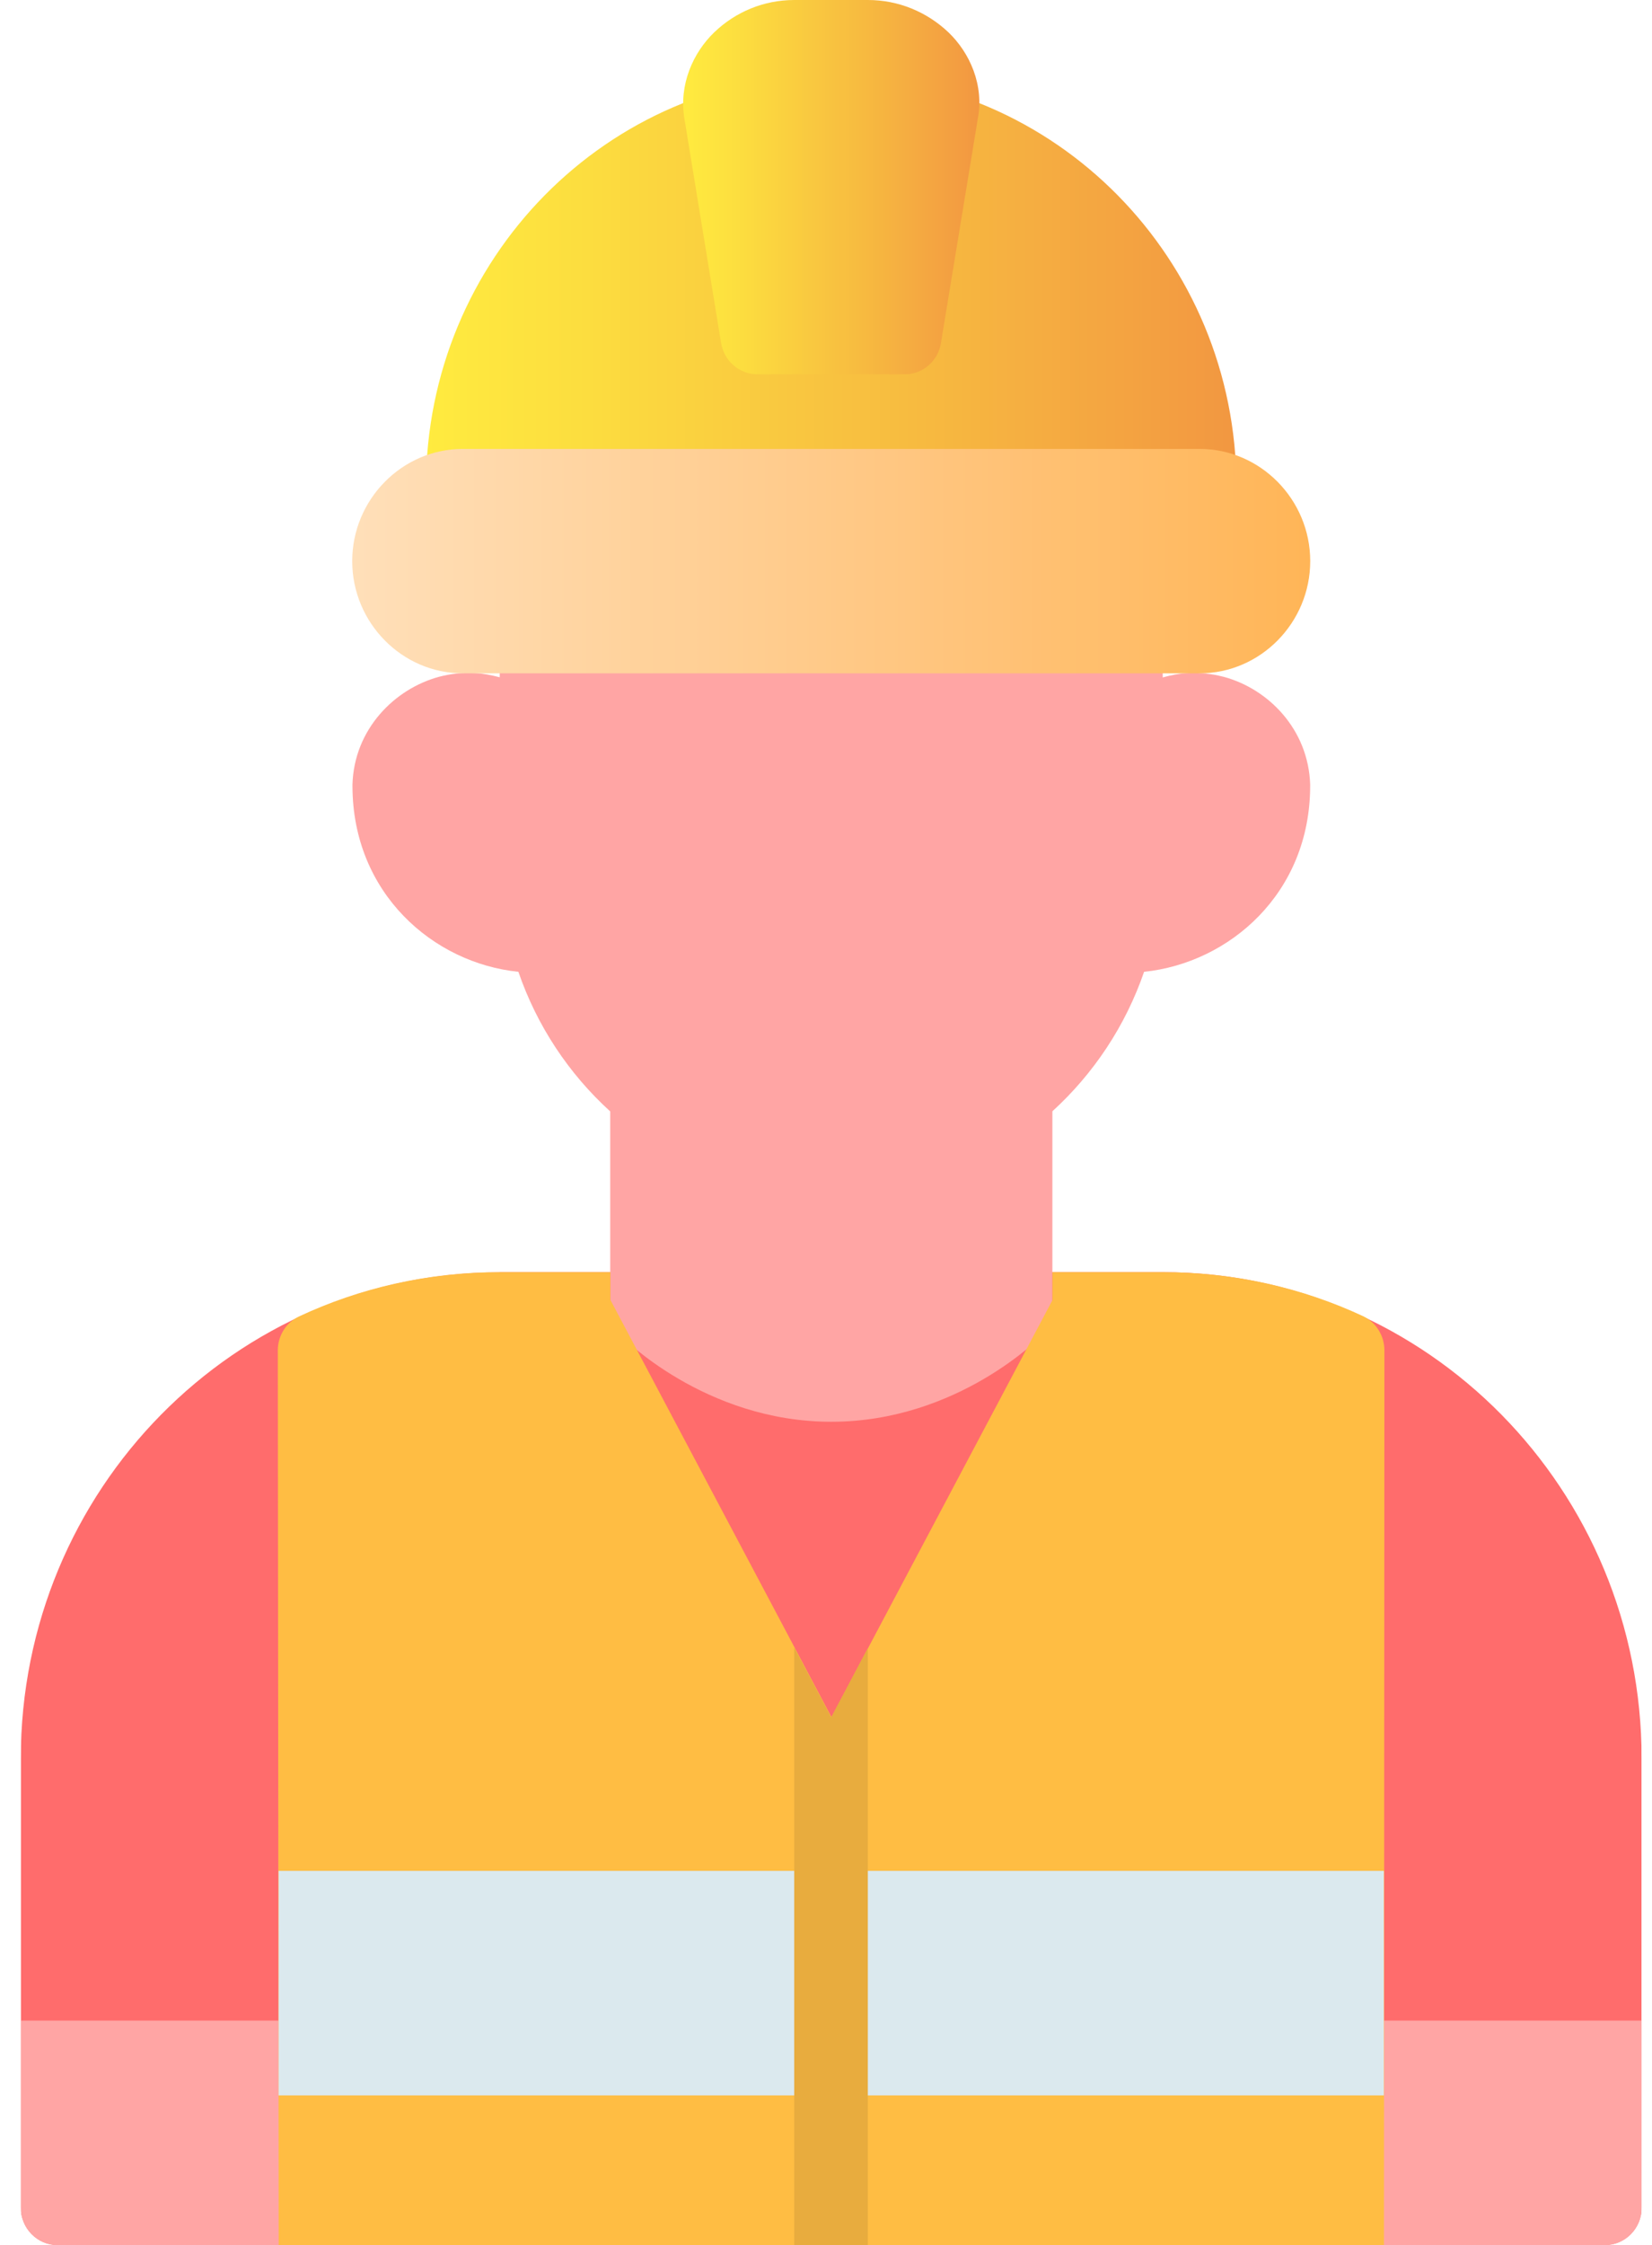
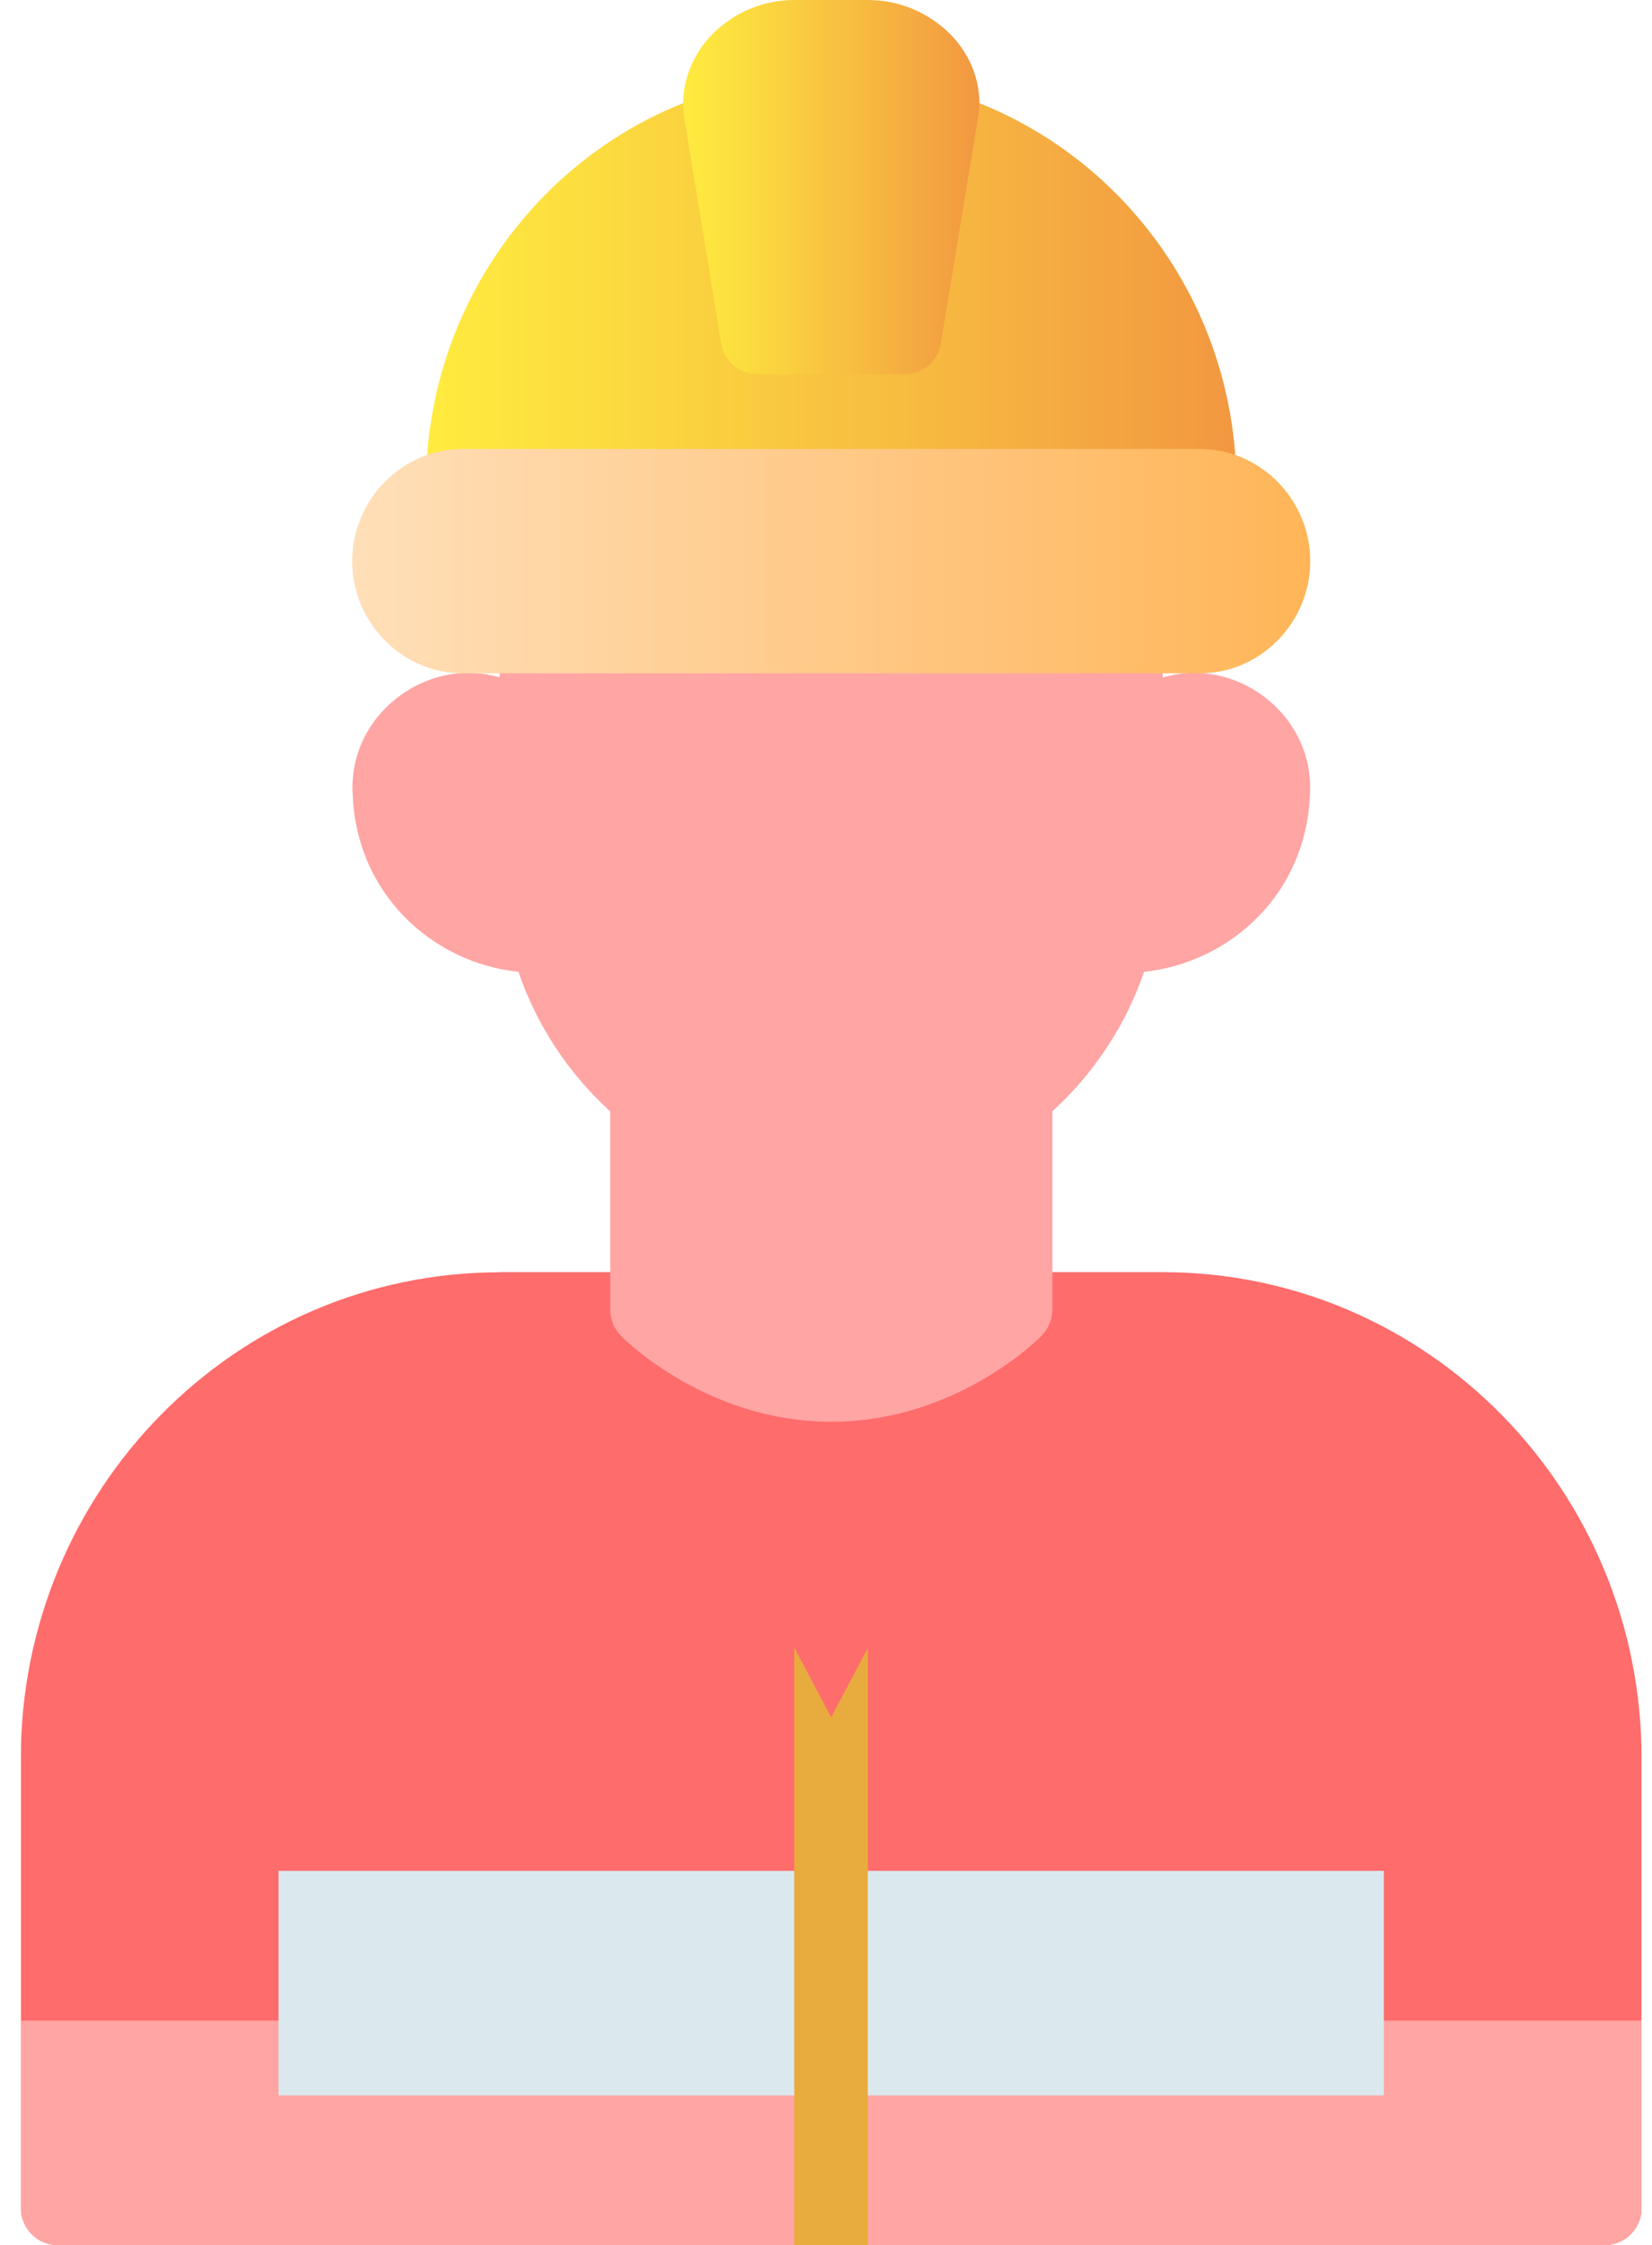
<svg xmlns="http://www.w3.org/2000/svg" width="53" height="72" viewBox="0 0 53 72" fill="none">
  <g clip-path="url(#clip0_922_3670)">
    <g opacity="0.99">
      <path d="M16.034 40.802C7.542 40.802 0.667 47.782 0.667 56.399V70.791C0.667 71.454 1.191 71.995 1.844 71.995H51.49C52.144 71.995 52.672 71.454 52.667 70.791V56.399C52.667 47.777 45.792 40.797 37.3 40.797H16.03L16.034 40.802Z" fill="#FF6B6B" />
      <path d="M39.239 21.701C38.878 21.607 38.498 21.565 38.114 21.584C37.84 21.598 37.567 21.65 37.303 21.725V20.403H16.033V21.72C15.764 21.65 15.496 21.598 15.222 21.584C14.838 21.565 14.458 21.607 14.097 21.701C12.656 22.087 11.363 23.385 11.308 25.154C11.308 25.168 11.308 25.182 11.308 25.201C11.308 28.648 13.902 30.887 16.631 31.165C17.229 32.905 18.252 34.438 19.577 35.642V41.992C19.577 42.312 19.703 42.618 19.925 42.843C19.925 42.843 22.598 45.595 26.67 45.595C30.743 45.595 33.411 42.843 33.411 42.843C33.634 42.618 33.763 42.312 33.763 41.992V35.638C35.084 34.434 36.108 32.9 36.705 31.165C39.439 30.883 42.033 28.648 42.033 25.201C42.033 25.187 42.033 25.173 42.033 25.154C41.973 23.381 40.685 22.082 39.244 21.701H39.239Z" fill="#FFA4A3" />
      <path d="M26.667 2.399C19.486 2.399 13.667 8.306 13.667 15.597H39.667C39.667 8.306 33.848 2.399 26.667 2.399Z" fill="url(#paint0_linear_922_3670)" />
      <path d="M14.844 21.593C12.898 21.593 11.3 19.971 11.3 17.995C11.3 16.02 12.898 14.397 14.844 14.397H38.49C40.436 14.397 42.035 16.02 42.035 17.995C42.035 19.971 40.436 21.593 38.49 21.593H14.844Z" fill="url(#paint1_linear_922_3670)" />
      <path d="M25.482 0C24.505 0 23.597 0.381 22.916 1.035C22.235 1.689 21.776 2.714 21.957 3.8L23.133 10.992C23.226 11.575 23.722 12.003 24.301 12.003H29.031C29.61 12.003 30.101 11.57 30.189 10.992L31.366 3.833C31.584 2.733 31.111 1.689 30.426 1.035C29.735 0.381 28.823 0 27.845 0L25.482 0Z" fill="url(#paint2_linear_922_3670)" />
      <path d="M0.667 64.799V70.796C0.667 71.459 1.191 72 1.844 72H51.49C52.144 72 52.672 71.459 52.667 70.796V64.799H0.667Z" fill="#FFA4A3" />
-       <path d="M18.392 40.797H16.034C13.731 40.797 11.545 41.305 9.603 42.213C9.182 42.406 8.913 42.834 8.913 43.304L8.941 71.995H44.401L44.415 43.304C44.415 42.839 44.151 42.411 43.739 42.213C41.798 41.305 39.606 40.797 37.308 40.797H34.946H33.764V41.696L26.676 55.068L19.583 41.686V40.797H18.401H18.392Z" fill="#FFBC42" />
      <path d="M8.937 59.997V67.198H44.397V59.997H8.937Z" fill="#DBE9EE" />
      <path d="M25.48 52.834V72H27.842V52.852L26.666 55.072L25.48 52.834Z" fill="#E8AB3C" />
    </g>
  </g>
  <defs>
    <linearGradient id="paint0_linear_922_3670" x1="13.667" y1="8.998" x2="39.667" y2="8.998" gradientUnits="userSpaceOnUse">
      <stop stop-color="#FFEB3D" />
      <stop offset="0.2" stop-color="#FCDD3D" />
      <stop offset="0.6" stop-color="#F7BA3E" />
      <stop offset="1" stop-color="#F29640" />
    </linearGradient>
    <linearGradient id="paint1_linear_922_3670" x1="11.3" y1="18" x2="42.03" y2="18" gradientUnits="userSpaceOnUse">
      <stop stop-color="#FFDFB8" />
      <stop offset="1" stop-color="#FFB456" />
    </linearGradient>
    <linearGradient id="paint2_linear_922_3670" x1="21.915" y1="6.002" x2="31.422" y2="6.002" gradientUnits="userSpaceOnUse">
      <stop stop-color="#FFEB3D" />
      <stop offset="0.2" stop-color="#FCDD3D" />
      <stop offset="0.6" stop-color="#F7BA3E" />
      <stop offset="1" stop-color="#F29640" />
    </linearGradient>
    <clipPath id="clip0_922_3670">
      <rect width="52" height="72" fill="white" transform="translate(0.667)" />
    </clipPath>
  </defs>
</svg>